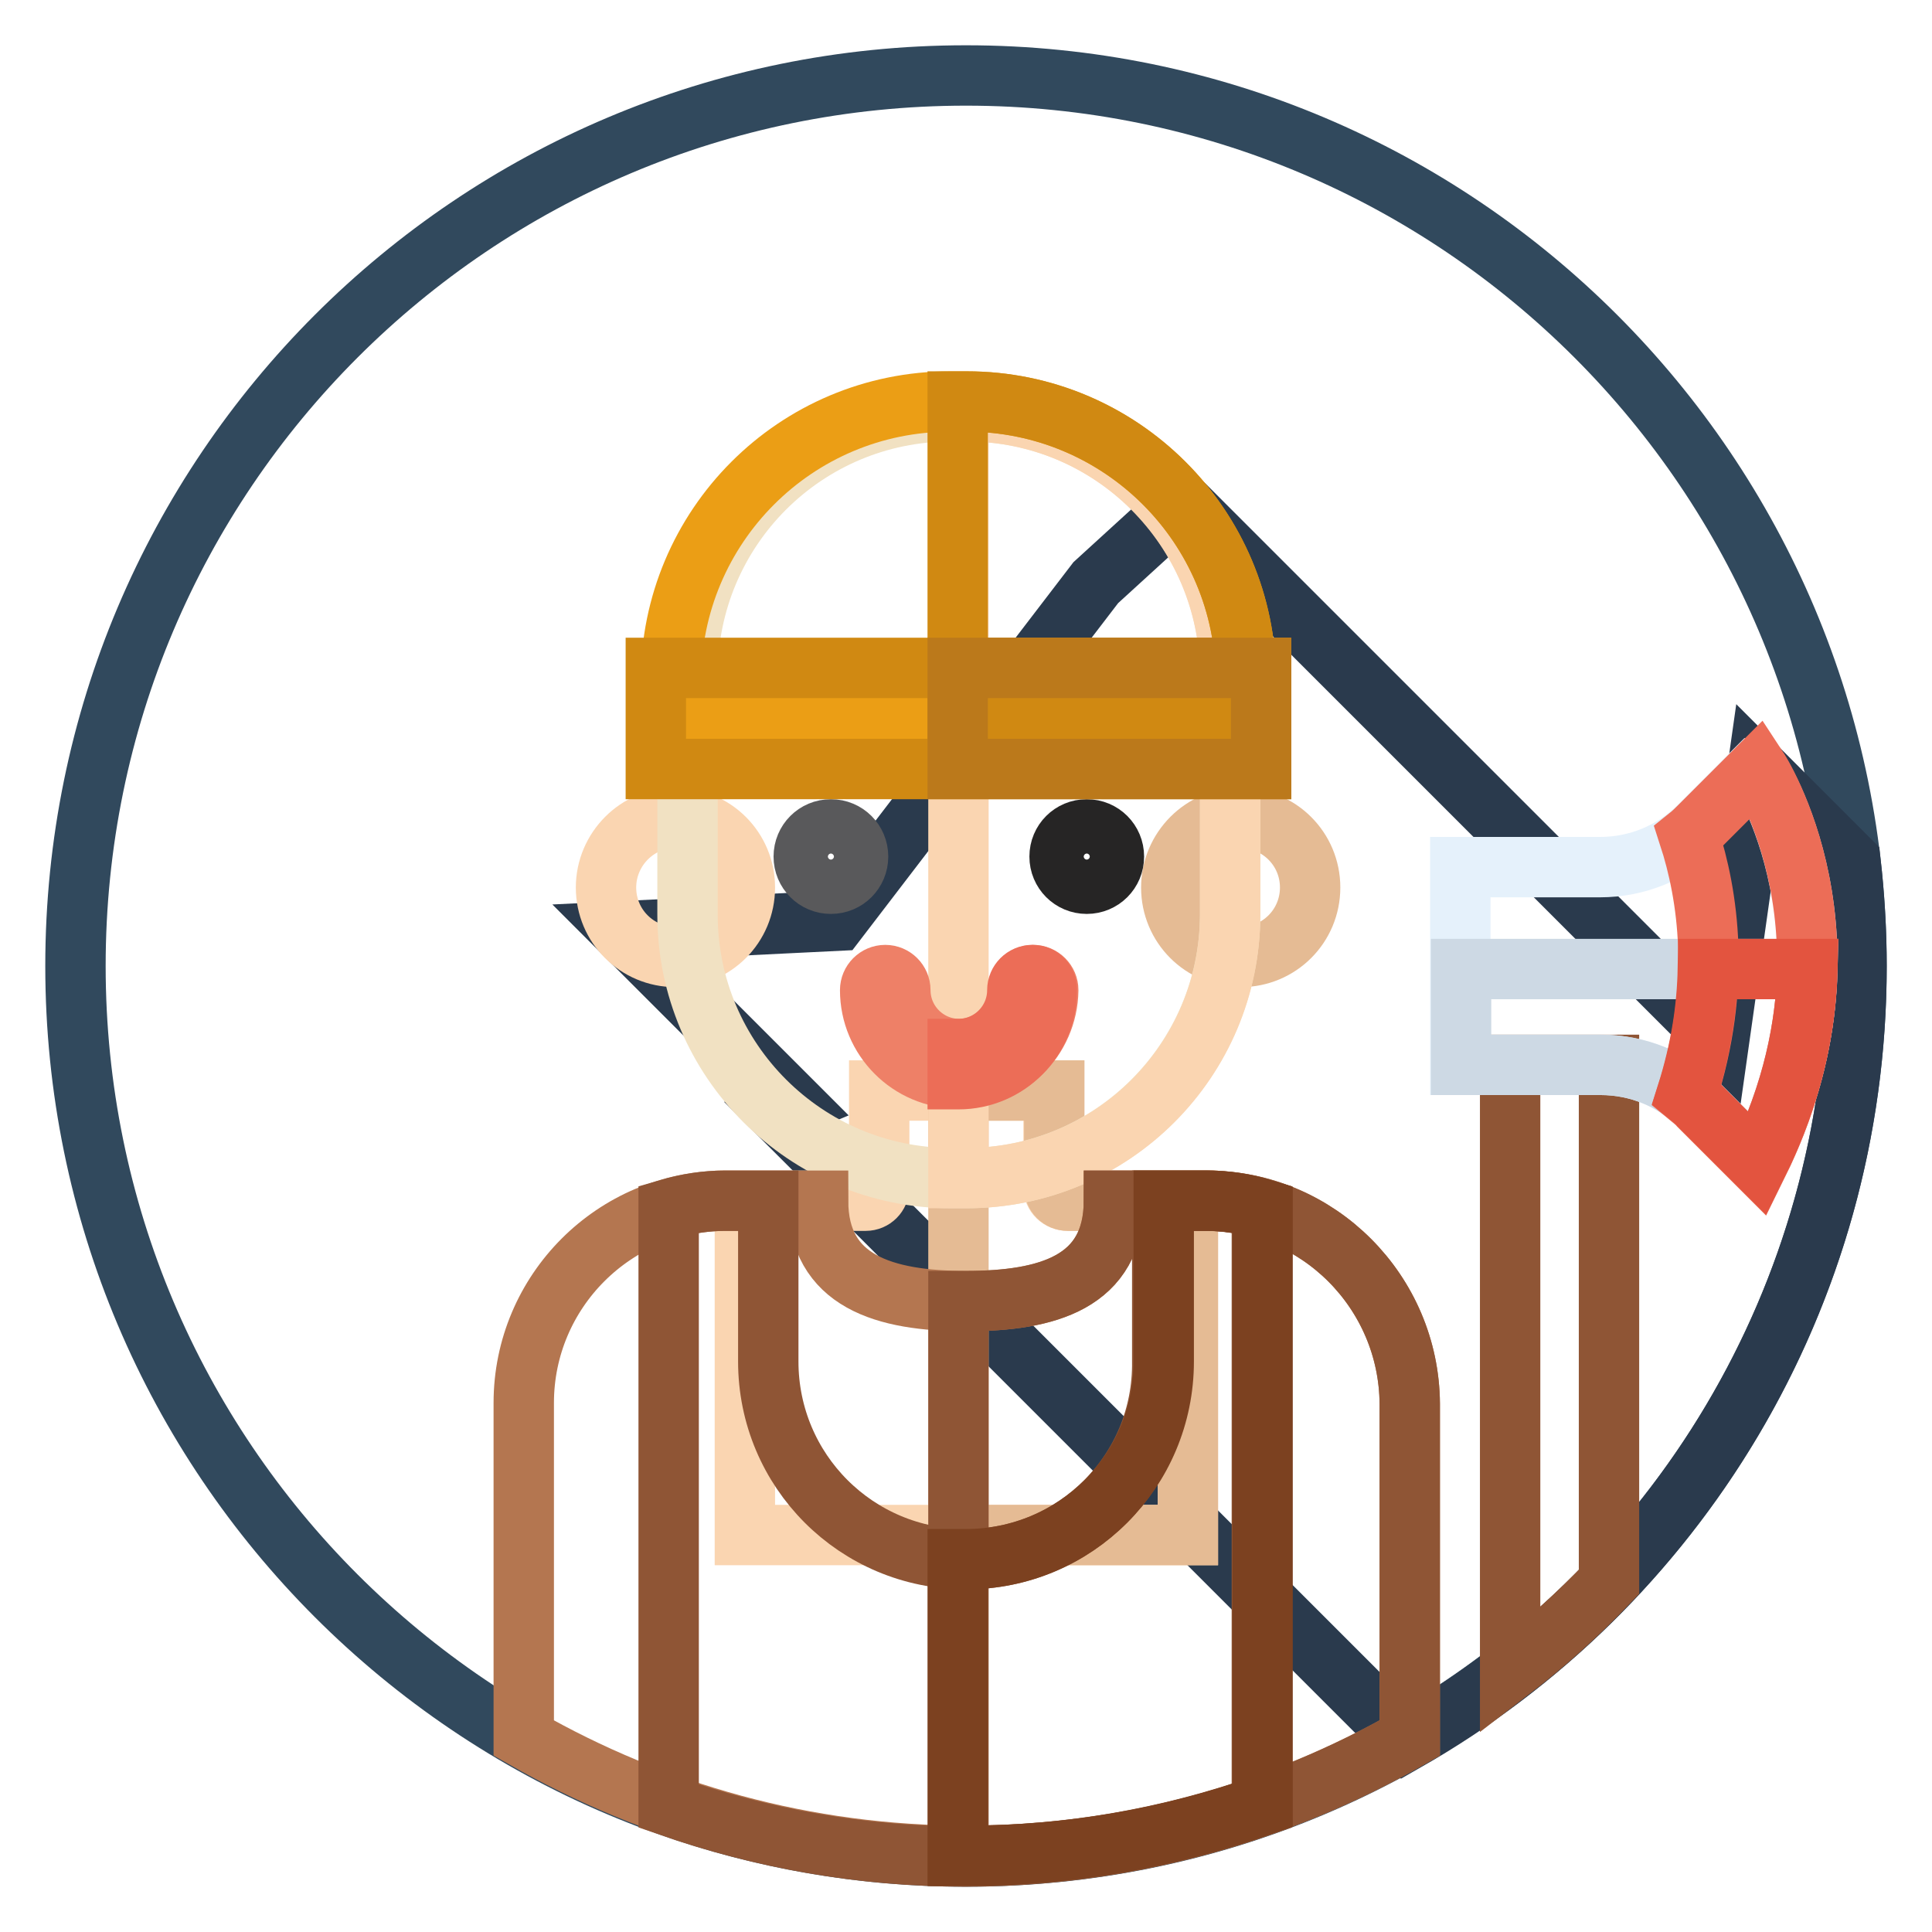
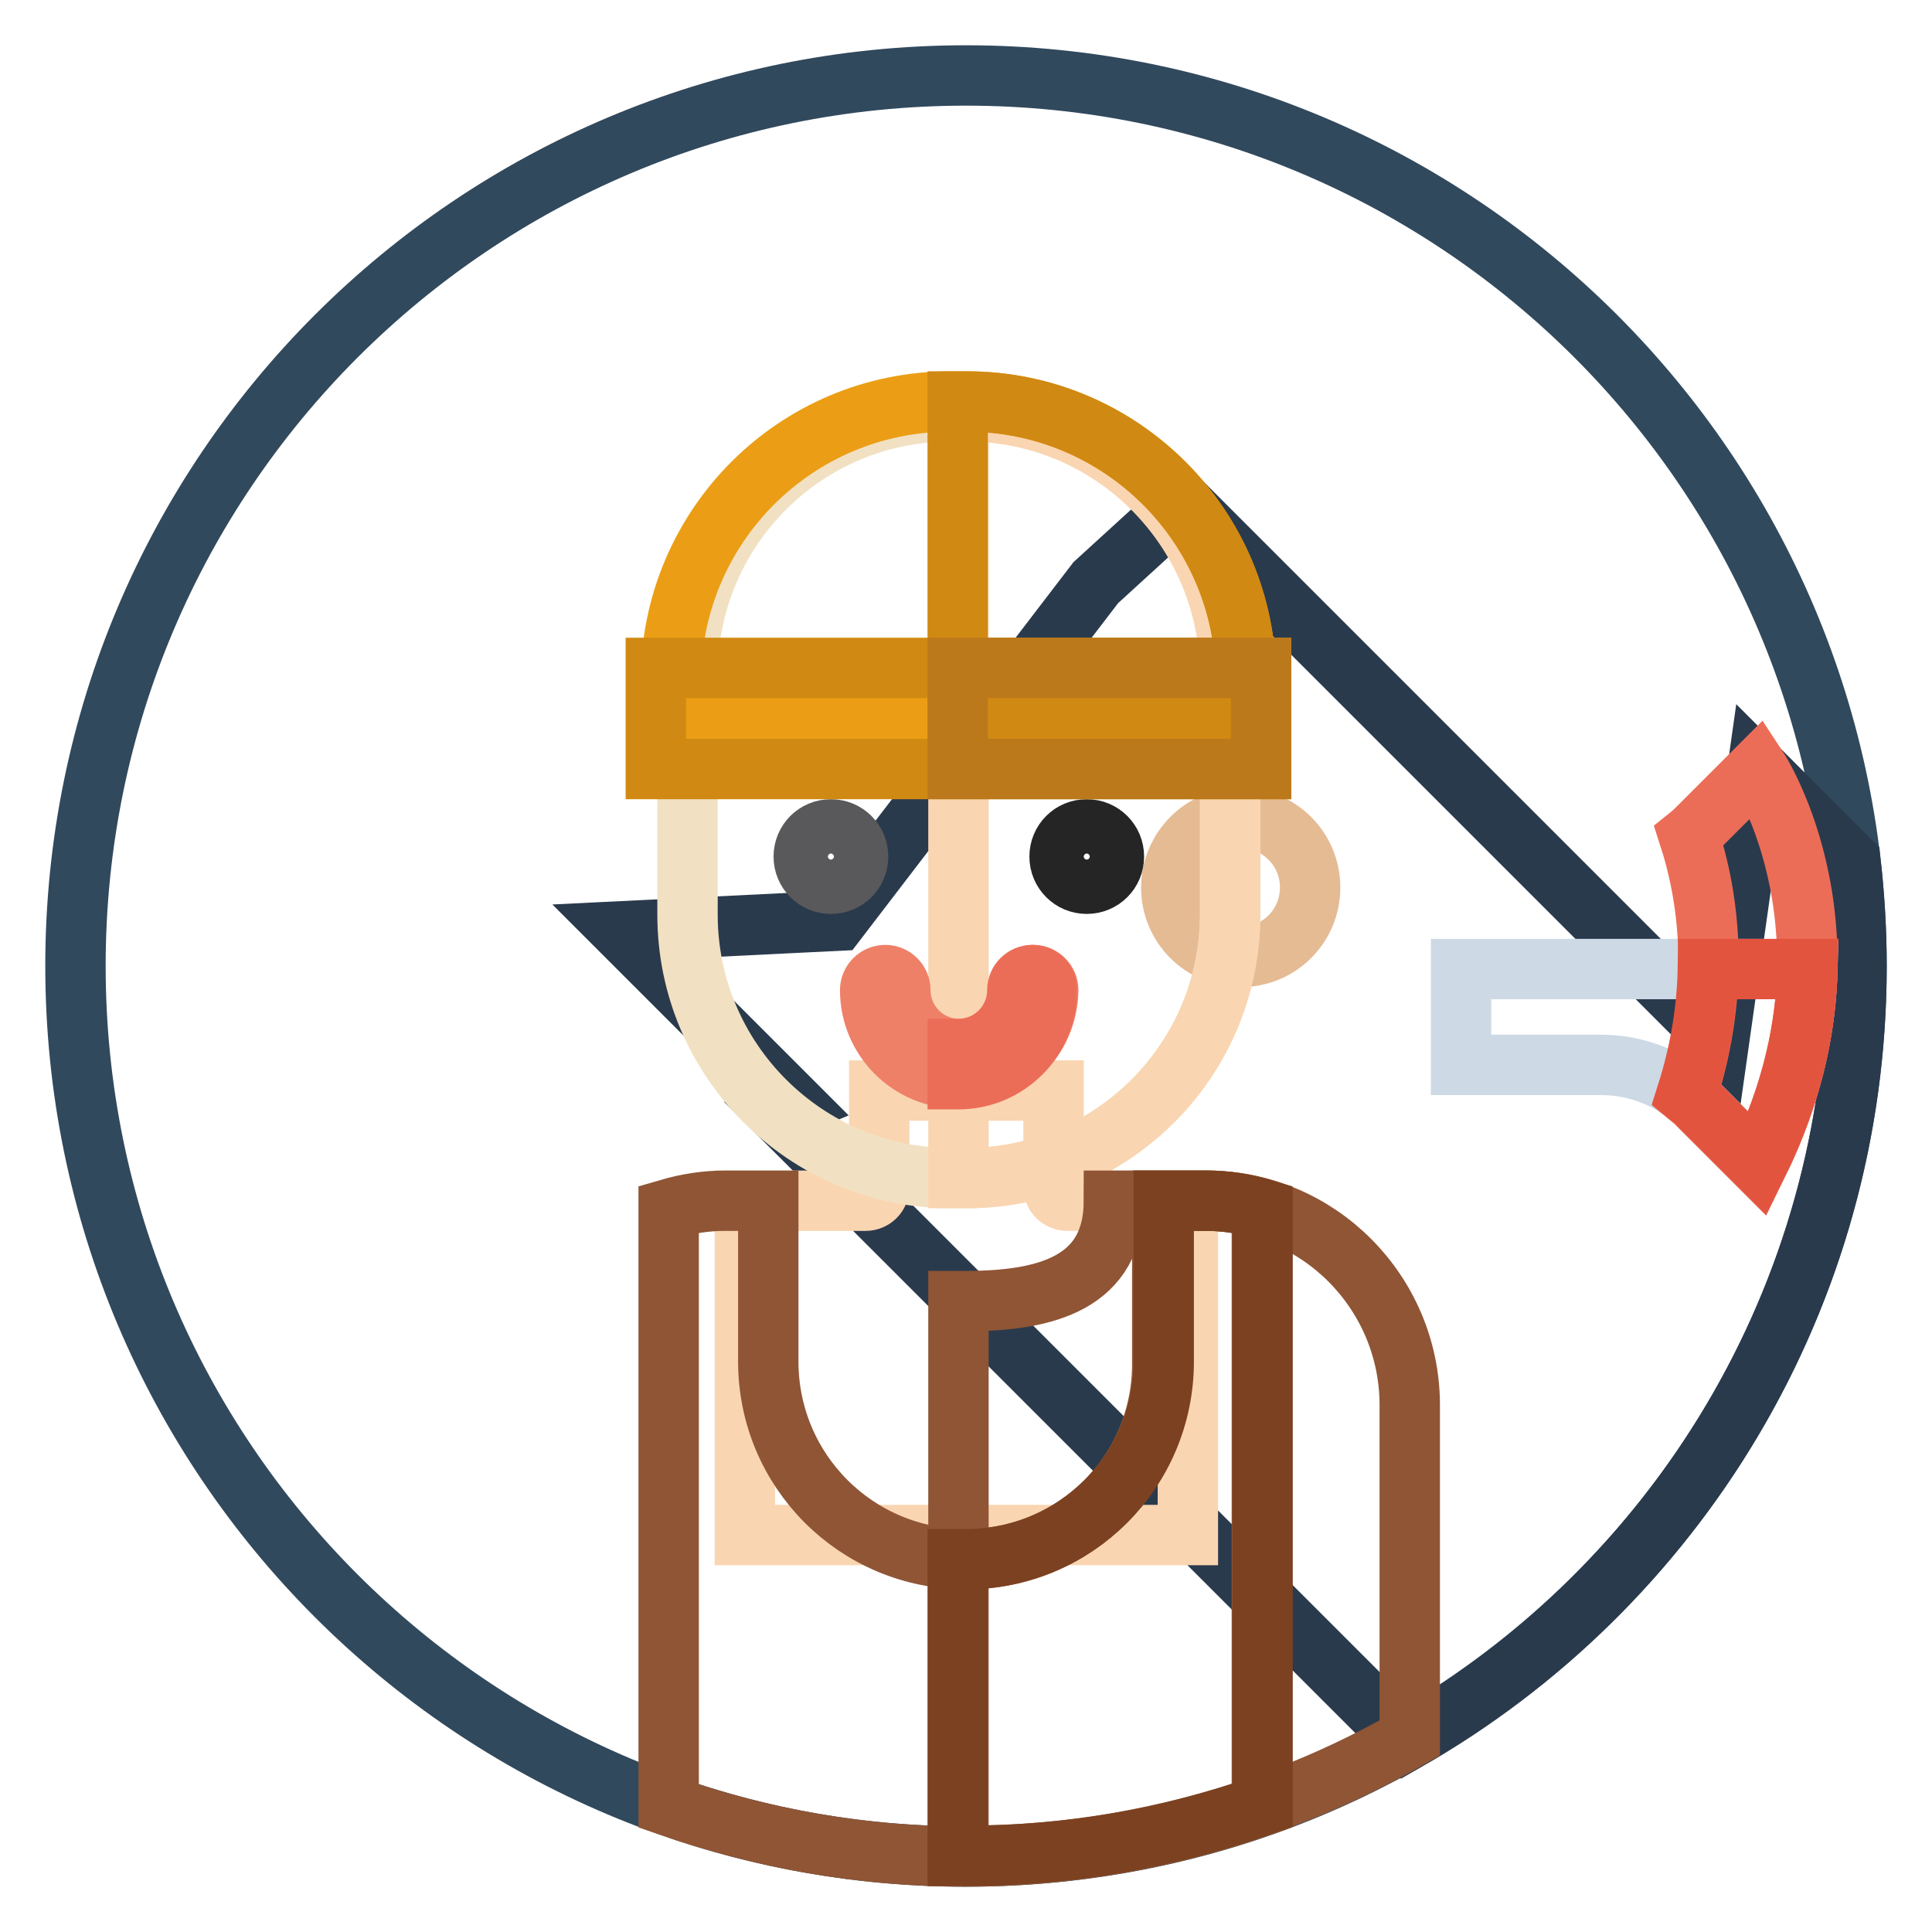
<svg xmlns="http://www.w3.org/2000/svg" version="1.1" x="0px" y="0px" viewBox="0 0 256 256" enable-background="new 0 0 256 256" xml:space="preserve">
  <g>
    <path stroke-width="8" fill-opacity="0" stroke="#31495d" d="M10,128c0,65.2,52.8,118,118,118c65.2,0,118-52.8,118-118c0-65.2-52.8-118-118-118C62.8,10,10,62.8,10,128z " />
    <path stroke-width="8" fill-opacity="0" stroke="#2a3a4d" d="M246,128c0-4.7-0.3-9.4-0.8-13.9l-12.3-12.3l-5.1,36l-71.1-71.1l-11.5,10.5L110.9,122l-28.5,1.4l23,23 l-2.4,1l23.1,23.1l60.2,60.2C221.9,210.4,246,172,246,128z" />
    <path stroke-width="8" fill-opacity="0" stroke="#fad5b1" d="M139.6,157.3v-12.8h-23.1v12.8c0,1-0.8,1.8-1.8,1.8H98.7v44.3h58.7v-44.3h-15.9 C140.4,159.1,139.6,158.3,139.6,157.3z" />
-     <path stroke-width="8" fill-opacity="0" stroke="#e5bb94" d="M157.4,159.1h-15.9c-1,0-1.8-0.8-1.8-1.8v-12.8H127v58.9h30.4L157.4,159.1L157.4,159.1z" />
-     <path stroke-width="8" fill-opacity="0" stroke="#fad5b1" d="M80.3,117.6c0,5.1,4.1,9.2,9.2,9.2c5.1,0,9.2-4.1,9.2-9.2c0,0,0,0,0,0c0-5.1-4.1-9.2-9.2-9.2 C84.5,108.3,80.3,112.5,80.3,117.6z" />
    <path stroke-width="8" fill-opacity="0" stroke="#e5bb94" d="M155.2,117.6c0,5.1,4.1,9.2,9.2,9.2c5.1,0,9.2-4.1,9.2-9.2c0-5.1-4.1-9.2-9.2-9.2 C159.4,108.3,155.2,112.5,155.2,117.6z" />
    <path stroke-width="8" fill-opacity="0" stroke="#f1e1c2" d="M128.1,156.1H126c-19.2,0-34.9-15.6-34.9-34.9V89.4c0-19.3,15.6-34.9,34.9-34.9h2.1 c19.3,0,34.9,15.6,34.9,34.9v31.9C162.9,140.5,147.3,156.1,128.1,156.1z" />
    <path stroke-width="8" fill-opacity="0" stroke="#fad5b1" d="M128.1,54.5h-1.1v101.6h1.1c19.3,0,34.9-15.6,34.9-34.9V89.3C162.9,70.1,147.3,54.5,128.1,54.5z" />
    <path stroke-width="8" fill-opacity="0" stroke="#eb9e15" d="M165.1,90.2c0-20.5-16.6-37-37-37h-2.2c-20.5,0-37,16.6-37,37v5.8h76.3L165.1,90.2z" />
    <path stroke-width="8" fill-opacity="0" stroke="#d08912" d="M165.1,90.2c0-20.5-16.6-37-37-37h-1.2V96h38.2L165.1,90.2L165.1,90.2L165.1,90.2z" />
    <path stroke-width="8" fill-opacity="0" stroke="#59595b" d="M106.5,113.5c0,2,1.6,3.6,3.6,3.6c2,0,3.6-1.6,3.6-3.6c0-2-1.6-3.6-3.6-3.6 C108.1,109.9,106.5,111.5,106.5,113.5L106.5,113.5z" />
    <path stroke-width="8" fill-opacity="0" stroke="#262525" d="M140.4,113.5c0,2,1.6,3.6,3.6,3.6c2,0,3.6-1.6,3.6-3.6c0-2-1.6-3.6-3.6-3.6 C142,109.9,140.4,111.5,140.4,113.5L140.4,113.5z" />
-     <path stroke-width="8" fill-opacity="0" stroke="#b47650" d="M159.9,159.1h-12.3c0,10.8-8.8,13.3-19.6,13.3s-19.6-2.6-19.6-13.3H96.2c-14.8,0-26.8,12-26.8,26.8v44.4 c17.3,9.9,37.3,15.6,58.7,15.6c21.4,0,41.4-5.7,58.7-15.6V186C186.7,171.2,174.7,159.1,159.9,159.1L159.9,159.1z" />
    <path stroke-width="8" fill-opacity="0" stroke="#8f5535" d="M159.9,159.1h-12.3c0,10.8-8.8,13.3-19.6,13.3H127v73.5c0.3,0,0.7,0,1.1,0c21.4,0,41.4-5.7,58.7-15.6V186 C186.7,171.2,174.7,159.1,159.9,159.1z" />
    <path stroke-width="8" fill-opacity="0" stroke="#ee8067" d="M127,142.9c-6.5,0-11.7-5.3-11.7-11.7c0-1.1,0.9-2,2-2c1.1,0,2,0.9,2,2c0,4.3,3.5,7.8,7.8,7.8 c4.3,0,7.8-3.5,7.8-7.8c0-1.1,0.9-2,2-2c1.1,0,2,0.9,2,2C138.8,137.7,133.5,142.9,127,142.9z" />
    <path stroke-width="8" fill-opacity="0" stroke="#ec6d57" d="M136.8,129.2c-1.1,0-2,0.9-2,2c0,4.3-3.5,7.8-7.8,7.8h-0.1v4h0.1c6.5,0,11.7-5.3,11.7-11.7 C138.8,130.1,137.9,129.2,136.8,129.2z" />
    <path stroke-width="8" fill-opacity="0" stroke="#d08912" d="M86.9,88.5h80.2v13.4H86.9V88.5z" />
    <path stroke-width="8" fill-opacity="0" stroke="#bb791b" d="M126.9,88.5h40.2v13.4h-40.2V88.5z" />
    <path stroke-width="8" fill-opacity="0" stroke="#8f5535" d="M128,206.6c-14.5,0-26.2-11.7-26.2-26.2v-21.3h-5.7c-2.6,0-5.1,0.4-7.5,1.1v79.1 c12.3,4.3,25.5,6.7,39.3,6.7c13.8,0,27-2.4,39.3-6.7v-79.1c-2.4-0.7-4.9-1.1-7.5-1.1h-5.7v21.3C154.2,194.9,142.5,206.6,128,206.6 L128,206.6z" />
    <path stroke-width="8" fill-opacity="0" stroke="#7c4120" d="M159.9,159.1h-5.7v21.3c0,14.5-11.7,26.2-26.2,26.2c-0.3,0-0.7,0-1.1,0v39.3h1.1c13.8,0,27-2.4,39.3-6.7 v-79C165,159.5,162.5,159.1,159.9,159.1L159.9,159.1z" />
-     <path stroke-width="8" fill-opacity="0" stroke="#8f5535" d="M200.1,221.4c4.7-3.6,9-7.5,13.1-11.8v-68.5h-13.1V221.4z" />
-     <path stroke-width="8" fill-opacity="0" stroke="#e5f1fb" d="M232.9,154.2l-7.7-7.7c-3.5-3.5-8.2-5.4-13.1-5.4h-18.6v-26.2h18.5c4.9,0,9.6-1.9,13.1-5.4l7.7-7.7 C232.9,101.8,247.7,124.3,232.9,154.2z" />
    <path stroke-width="8" fill-opacity="0" stroke="#cdd9e4" d="M193.6,128.4v12.7h18.5c4.9,0,9.6,1.9,13.1,5.4l7.7,7.7c4.7-9.5,6.4-18.3,6.6-25.8H193.6z" />
    <path stroke-width="8" fill-opacity="0" stroke="#ec6d57" d="M232.9,101.8l-7.7,7.7c-0.4,0.4-0.9,0.9-1.4,1.3c2.5,7.7,4.4,19.8-0.3,34.3c0.6,0.5,1.2,0.9,1.7,1.5 l7.7,7.7C247.7,124.3,232.9,101.8,232.9,101.8L232.9,101.8z" />
    <path stroke-width="8" fill-opacity="0" stroke="#e3543f" d="M226.3,128.4c-0.1,5.1-0.9,10.6-2.8,16.6c0.6,0.5,1.2,0.9,1.7,1.5l7.7,7.7c4.7-9.5,6.4-18.3,6.6-25.8H226.3 L226.3,128.4z" />
  </g>
</svg>